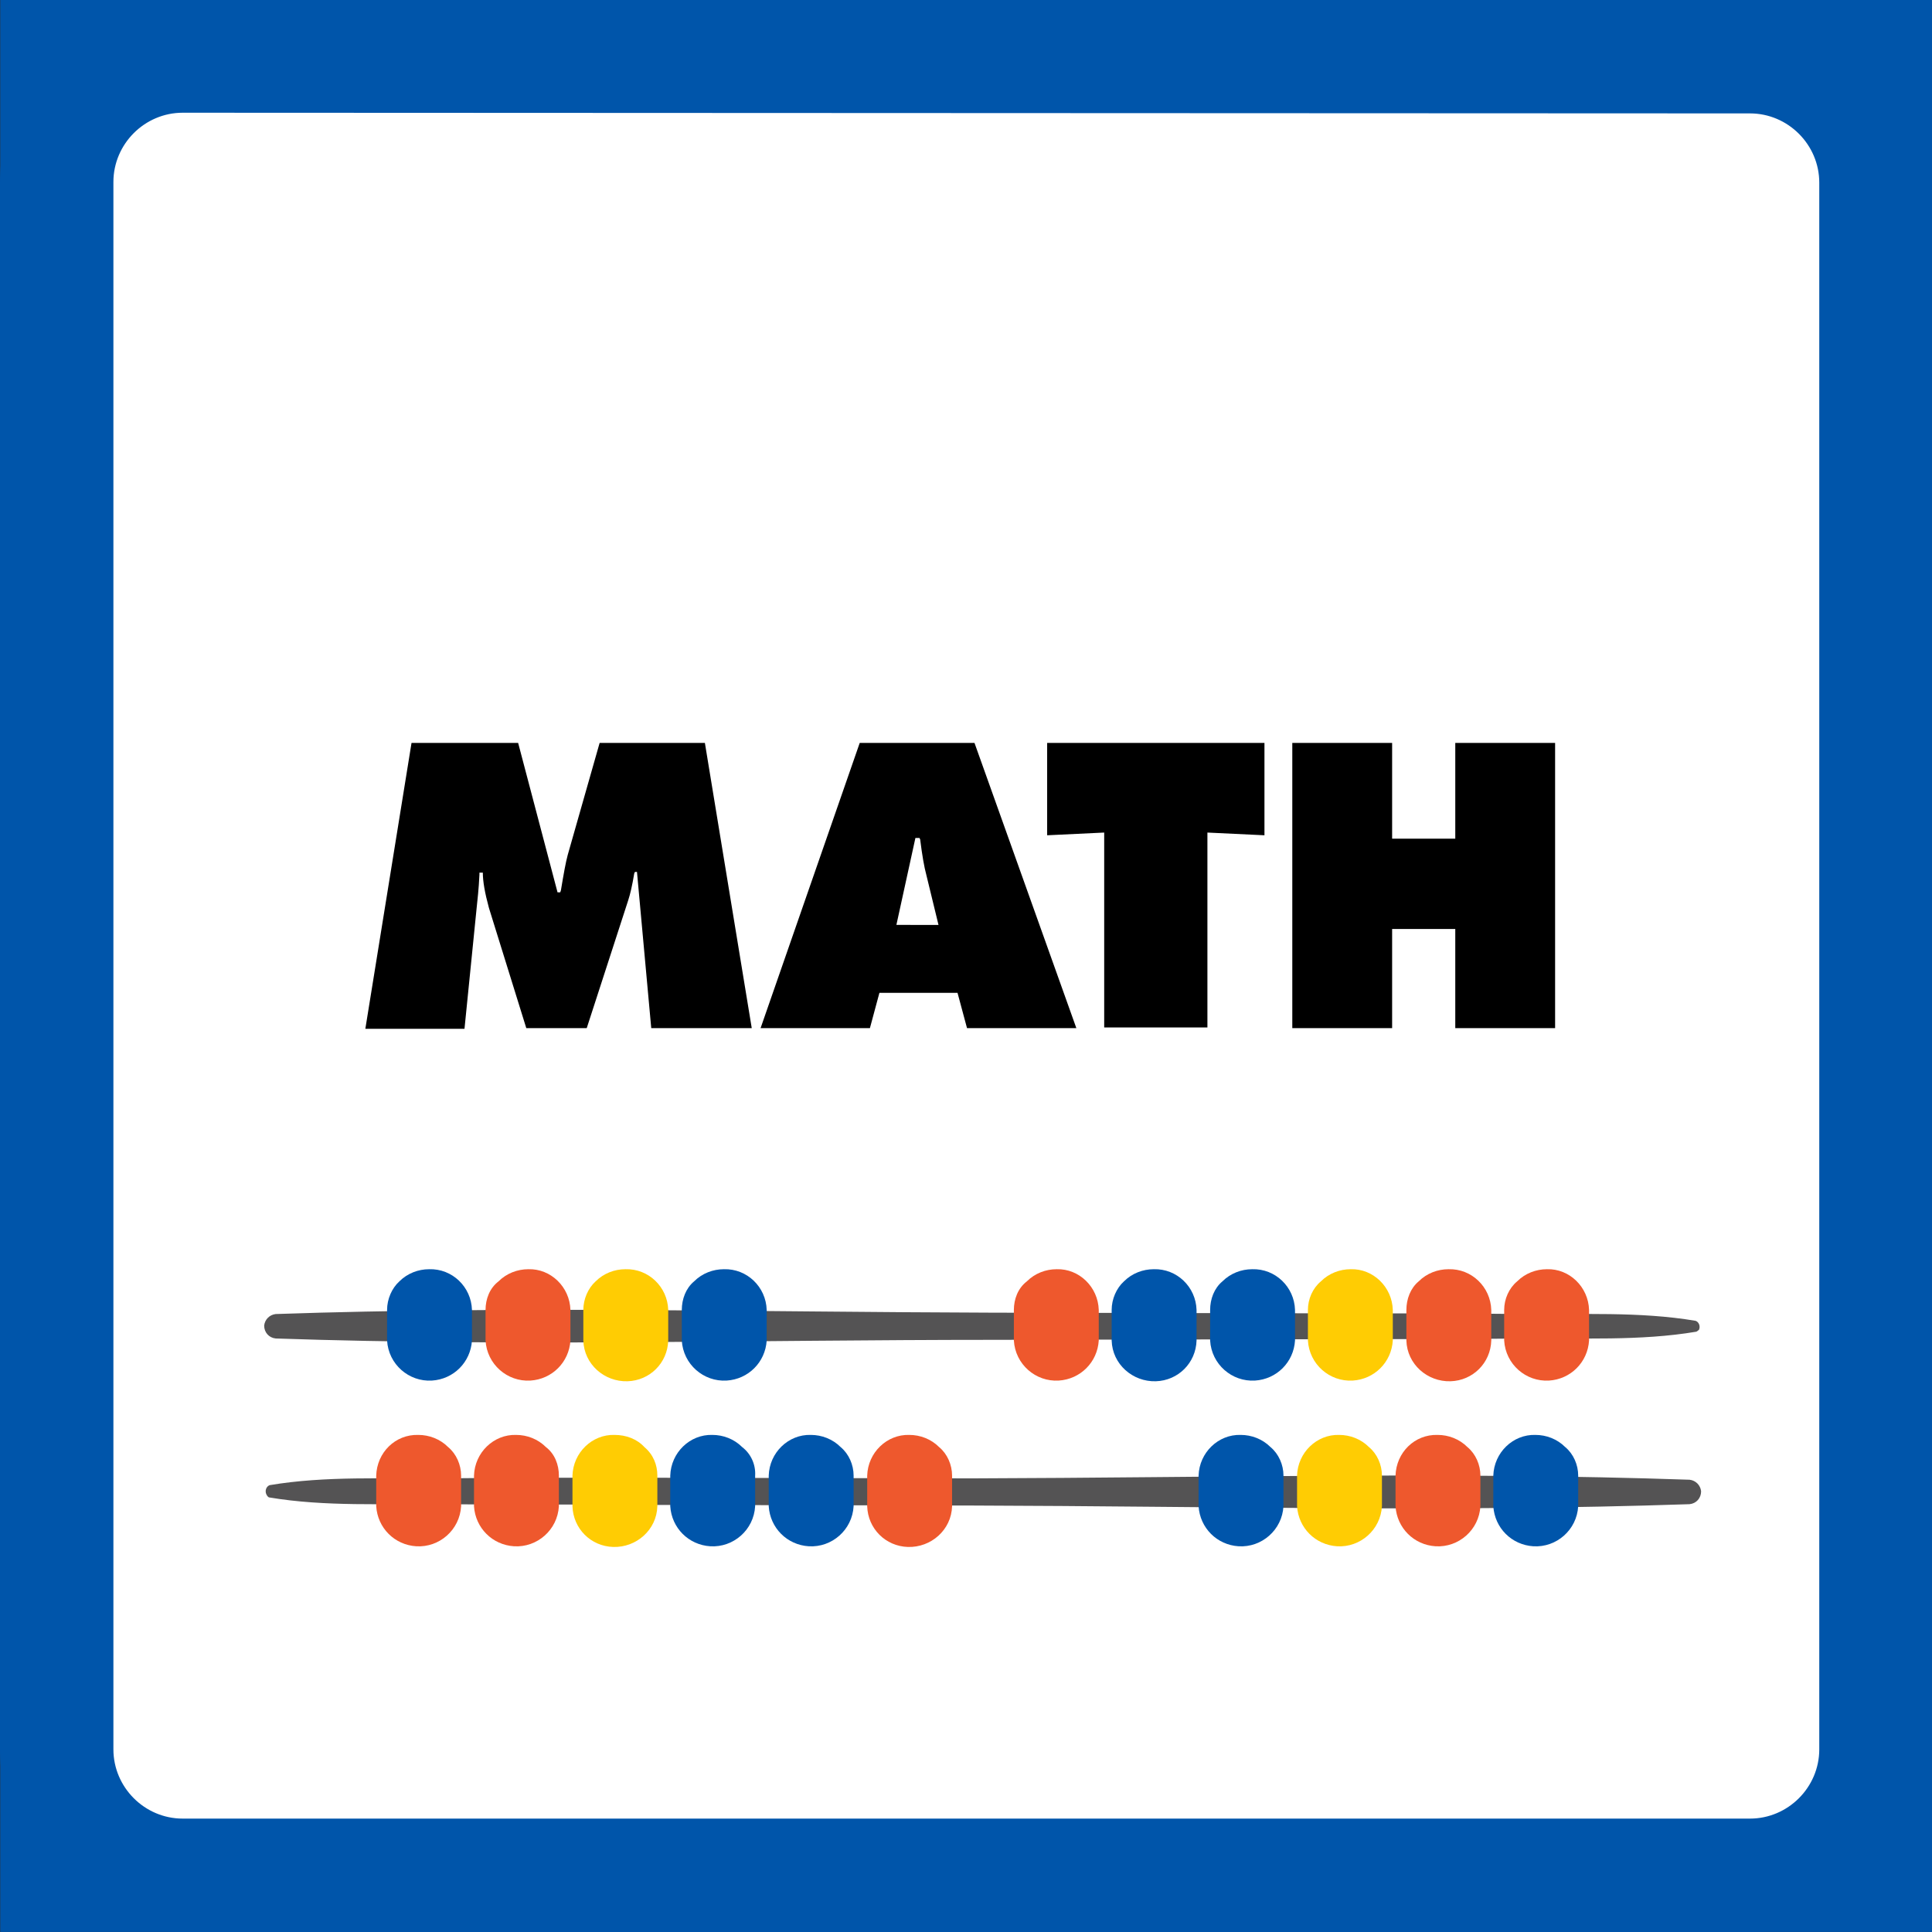
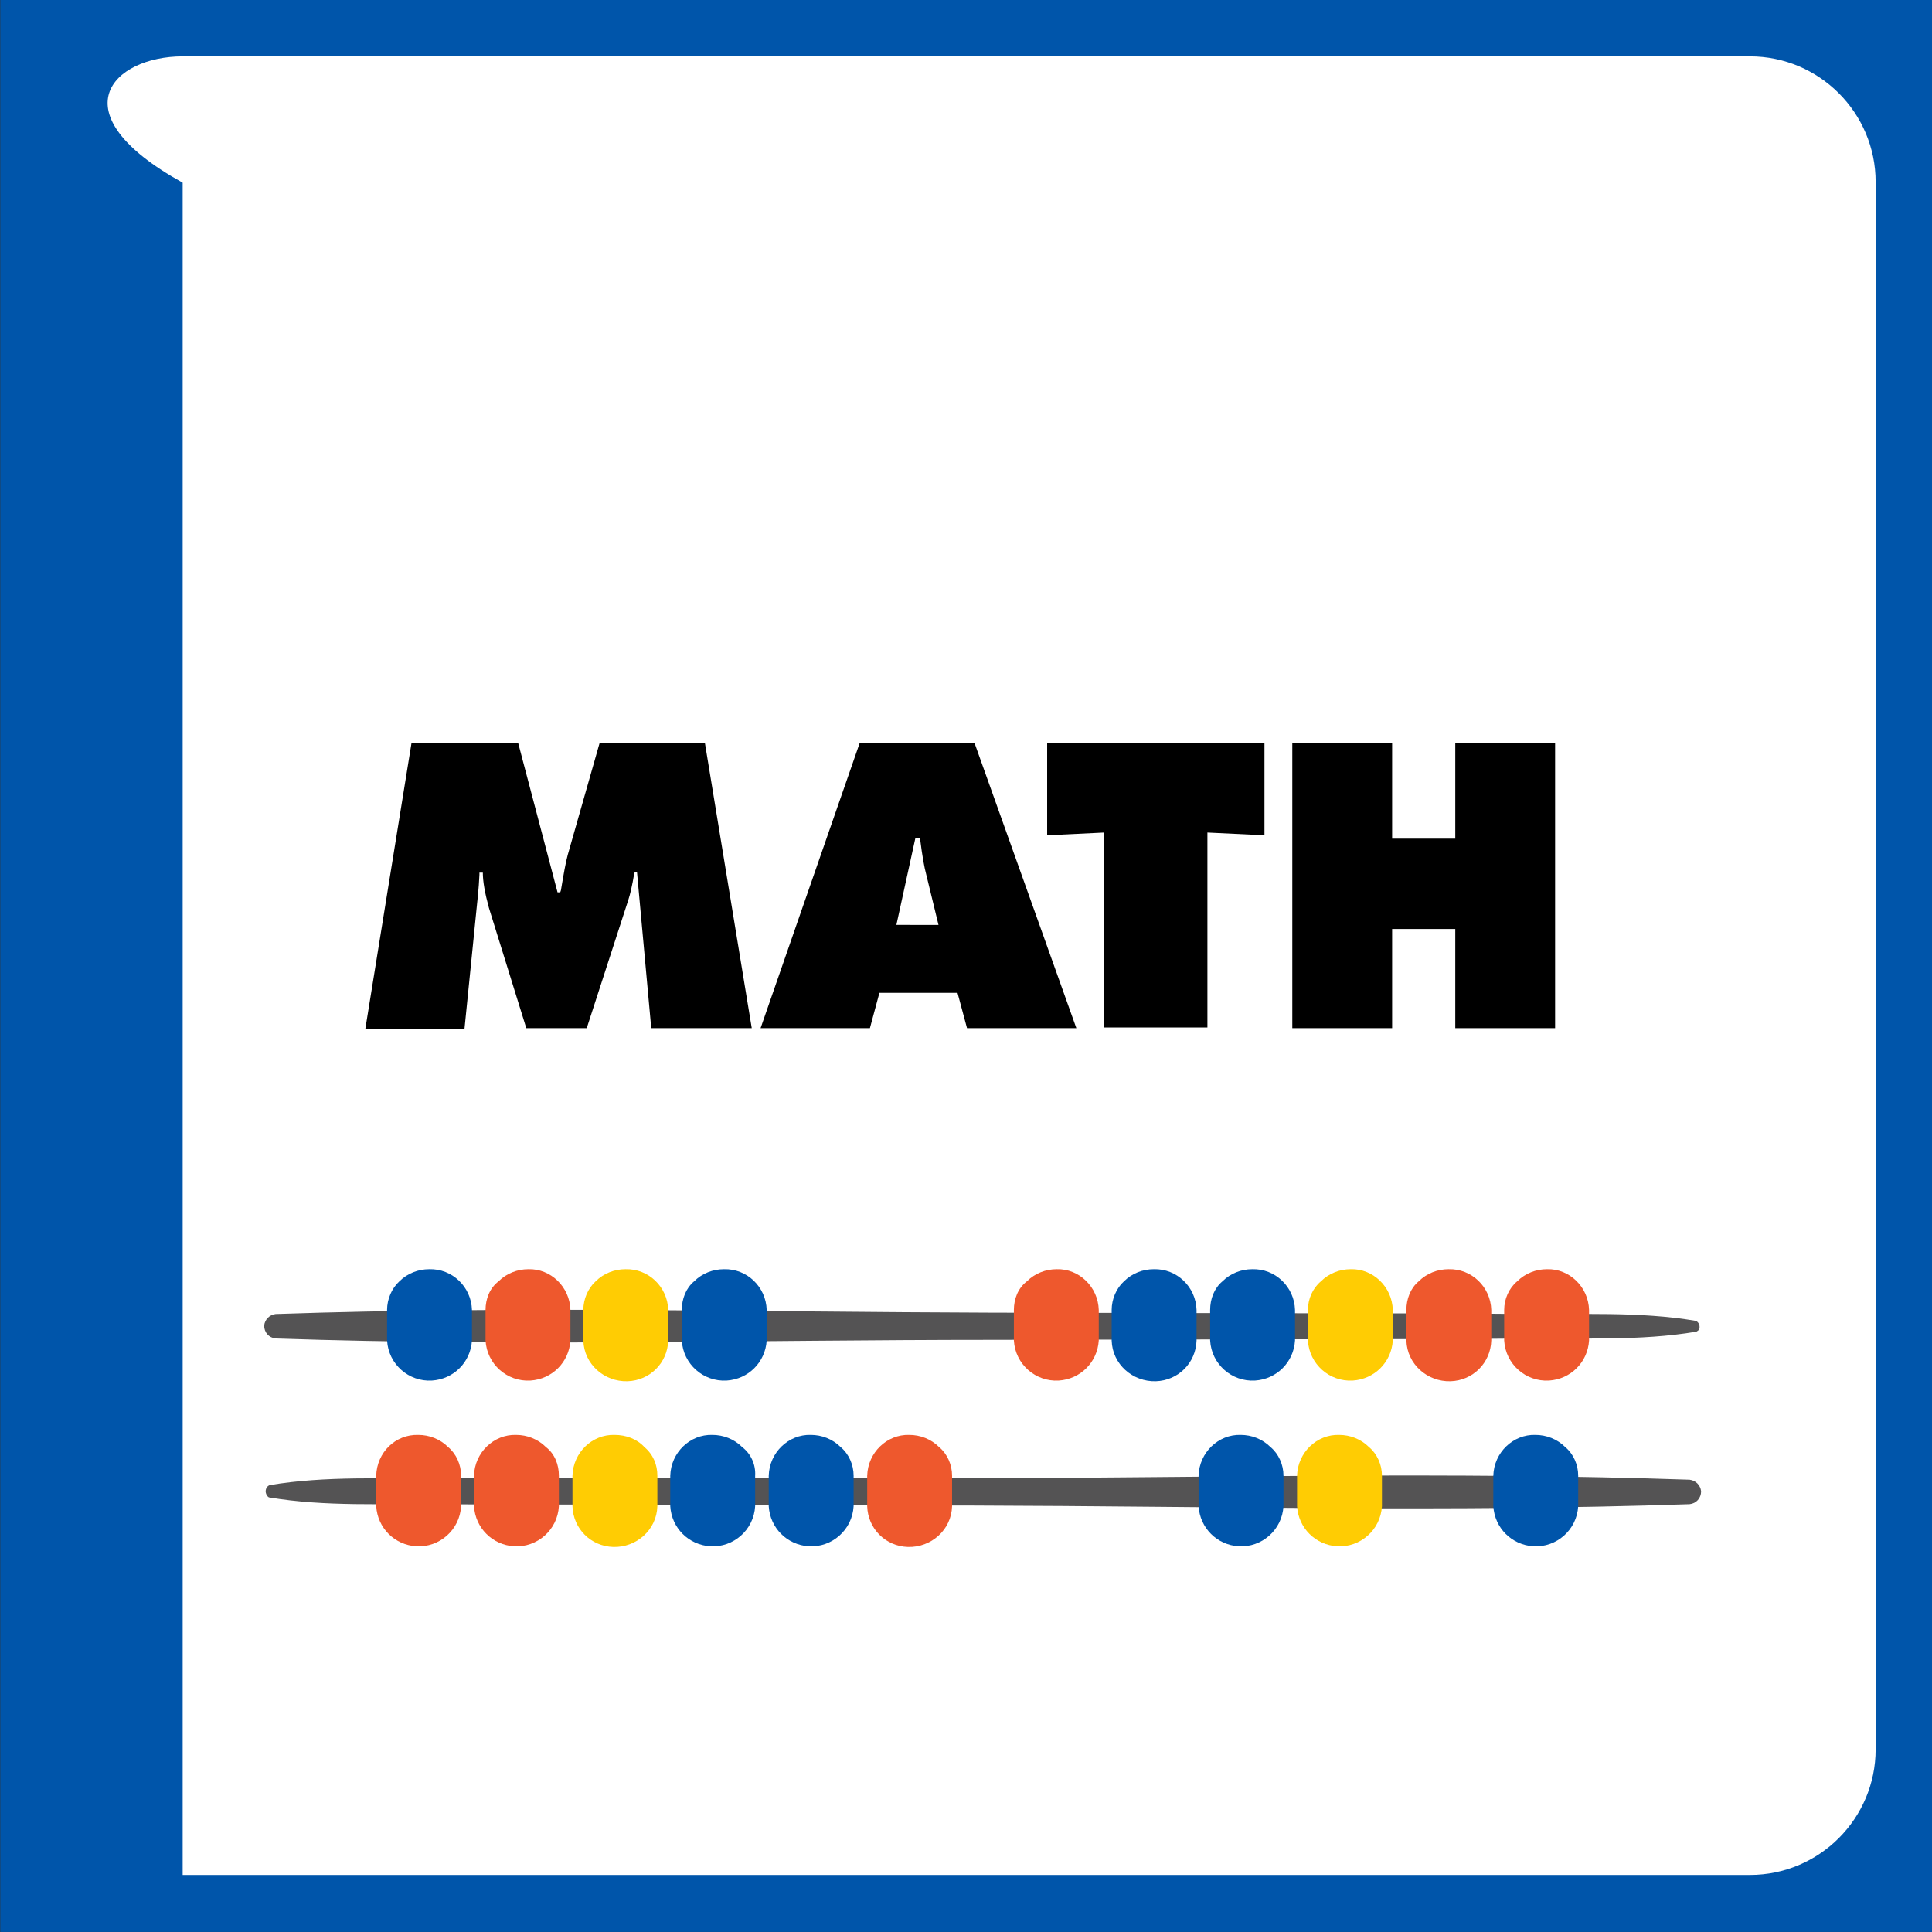
<svg xmlns="http://www.w3.org/2000/svg" xmlns:ns1="http://sodipodi.sourceforge.net/DTD/sodipodi-0.dtd" xmlns:ns2="http://www.inkscape.org/namespaces/inkscape" version="1.1" id="Layer_1" x="0px" y="0px" viewBox="0 0 284.5 284.5" style="enable-background:new 0 0 284.5 284.5;" xml:space="preserve" ns1:docname="nav-math.svg" ns2:version="0.92.3 (2405546, 2018-03-11)">
  <rect x="0" y="0" width="284.5" height="284.5" fill="#333333" stroke="none" />
  <defs id="defs655" />
  <ns1:namedview pagecolor="#ffffff" bordercolor="#666666" borderopacity="1" objecttolerance="10" gridtolerance="10" guidetolerance="10" ns2:pageopacity="0" ns2:pageshadow="2" ns2:window-width="1920" ns2:window-height="1046" id="namedview653" showgrid="false" ns2:zoom="2.3462524" ns2:cx="370.11153" ns2:cy="99.919972" ns2:window-x="1920" ns2:window-y="0" ns2:window-maximized="1" ns2:current-layer="Layer_1" />
  <style type="text/css" id="style590">
	.st0{fill:#FFFFFF;}
	.st1{fill:#0055AA;}
	.st2{enable-background:new    ;}
	.st3{fill:#545354;}
	.st4{fill:#EE582D;}
	.st5{fill:#FFCC03;}
</style>
  <rect style="fill:#0055aa;fill-opacity:1" id="rect1760" width="284.472" height="284.491" x="0.038" y="-7.5056266e-07" />
  <g id="Layer_2_1_">
    <g id="Layer_1-2">
-       <path class="st0" d="M26.9,8.3h230.8c10.2,0,18.5,8.3,18.5,18.5v230.8c0,10.2-8.3,18.5-18.5,18.5H26.9c-10.2,0-18.5-8.3-18.5-18.5    V26.9C8.3,16.6,16.6,8.3,26.9,8.3z" id="path592" />
-       <path class="st1" d="M257.6,284.5H26.9C12,284.5,0,272.5,0,257.6V26.9C0,12,12,0,26.9,0h230.8c14.8,0,26.8,12,26.9,26.9v230.8    C284.5,272.4,272.4,284.5,257.6,284.5z M26.9,16.6c-5.6,0-10.2,4.6-10.2,10.2v230.8c0,5.6,4.6,10.2,10.2,10.2h230.8    c5.6,0,10.2-4.6,10.2-10.2V26.9c0-5.6-4.6-10.2-10.2-10.2L26.9,16.6z" id="path594" />
+       <path class="st0" d="M26.9,8.3h230.8c10.2,0,18.5,8.3,18.5,18.5v230.8c0,10.2-8.3,18.5-18.5,18.5H26.9V26.9C8.3,16.6,16.6,8.3,26.9,8.3z" id="path592" />
      <g class="st2" id="g604">
        <path d="M60.6,109.4h15.7l5.8,22h0.4l0.1-0.3c0.4-2.4,0.7-4.1,1-5.2l4.7-16.5h15.5l6.9,42H95.9l-2.1-23h-0.3l-0.1,0.2     c-0.3,1.8-0.6,3.1-0.9,4l-6.1,18.8h-8.9l-5.5-17.7c-0.6-2.2-0.9-3.9-0.9-5.2h-0.5v0.3c-0.1,2.2-0.3,3.8-0.4,4.8l-1.8,17.9H53.8     L60.6,109.4z" id="path596" />
        <path d="M128.1,151.4H112l14.6-42h16.9l15,42h-16.1l-1.4-5.2h-11.5L128.1,151.4z M138.2,136.2l-1.8-7.4c-0.3-1.1-0.6-2.8-0.9-5.2     l-0.1-0.2h-0.6l-2.8,12.8H138.2z" id="path598" />
        <path d="M154.2,109.4h32V123l-8.4-0.4v28.7h-15.2v-28.7l-8.4,0.4V109.4z" id="path600" />
        <path d="M190.3,109.4H205v14.1h9.3v-14.1H229v42h-14.7v-14.6H205v14.6h-14.7V109.4z" id="path602" />
      </g>
      <path class="st3" d="M39.6,220.5c8.3,1.4,16.9,0.9,25.3,1c8.6,0.1,17.3,0,25.9,0.1l52.4,0.1c35.2,0.1,70.4,1,105.6-0.2    c1-0.1,1.7-0.9,1.7-1.9c-0.1-0.9-0.8-1.6-1.7-1.7c-35.1-1.2-70.4-0.3-105.6-0.2L92,217.6c-9,0-18,0-27,0.1c-8.4,0.1-17-0.4-25.3,1    c-0.5,0.2-0.7,0.8-0.5,1.3C39.3,220.2,39.4,220.4,39.6,220.5L39.6,220.5z" id="path606" />
      <path class="st4" d="M67.9,217.3v4.5c-0.2,3.5-3.2,6.1-6.6,5.9c-3.2-0.2-5.7-2.7-5.9-5.9v-4.5c0.1-3.4,2.8-6.1,6.2-6c0,0,0,0,0,0    c1.6,0,3.2,0.6,4.4,1.8C67.2,214.1,67.9,215.7,67.9,217.3z" id="path608" />
      <path class="st4" d="M82.3,217.3v4.5c-0.2,3.5-3.2,6.1-6.6,5.9c-3.2-0.2-5.7-2.7-5.9-5.9v-4.5c0.1-3.4,2.9-6.1,6.2-6c0,0,0,0,0,0    c1.6,0,3.2,0.6,4.4,1.8C81.7,214.1,82.3,215.7,82.3,217.3z" id="path610" />
      <path class="st5" d="M96.8,217.3v4.5c-0.1,3.5-3.1,6.1-6.5,6c-3.3-0.1-5.9-2.7-6-6v-4.5c0.1-3.4,2.9-6.1,6.2-6c0,0,0,0,0,0    c1.7,0,3.3,0.6,4.4,1.8C96.2,214.2,96.8,215.7,96.8,217.3z" id="path612" />
      <path class="st1" d="M111.2,217.3v4.5c-0.2,3.5-3.2,6.1-6.6,5.9c-3.2-0.2-5.7-2.7-5.9-5.9v-4.5c0.1-3.4,2.9-6.1,6.2-6c0,0,0,0,0,0    c1.6,0,3.2,0.6,4.4,1.8C110.6,214.1,111.3,215.7,111.2,217.3z" id="path614" />
      <path class="st1" d="M125.7,217.3v4.5c-0.2,3.5-3.2,6.1-6.6,5.9c-3.2-0.2-5.7-2.7-5.9-5.9v-4.5c0.1-3.4,2.9-6.1,6.2-6c0,0,0,0,0,0    c1.6,0,3.2,0.6,4.4,1.8C125,214.1,125.7,215.7,125.7,217.3z" id="path616" />
      <path class="st4" d="M140.2,217.3v4.5c-0.1,3.5-3.1,6.1-6.5,6c-3.3-0.1-5.9-2.7-6-6v-4.5c0.1-3.4,2.9-6.1,6.2-6c0,0,0,0,0,0    c1.6,0,3.2,0.6,4.4,1.8C139.5,214.1,140.2,215.7,140.2,217.3z" id="path618" />
      <path class="st1" d="M189,217.3v4.5c-0.2,3.5-3.2,6.1-6.6,5.9c-3.2-0.2-5.7-2.7-5.9-5.9v-4.5c0.1-3.4,2.9-6.1,6.2-6c0,0,0,0,0,0    c1.6,0,3.2,0.6,4.4,1.8C188.3,214.1,189,215.7,189,217.3z" id="path620" />
      <path class="st5" d="M203.5,217.3v4.5c-0.2,3.5-3.2,6.1-6.6,5.9c-3.2-0.2-5.7-2.7-5.9-5.9v-4.5c0.1-3.4,2.9-6.1,6.2-6c0,0,0,0,0,0    c1.6,0,3.2,0.6,4.4,1.8C202.8,214.1,203.5,215.7,203.5,217.3z" id="path622" />
-       <path class="st4" d="M218,217.3v4.5c-0.2,3.5-3.2,6.1-6.6,5.9c-3.2-0.2-5.7-2.7-5.9-5.9v-4.5c0.1-3.4,2.8-6.1,6.2-6c0,0,0,0,0,0    c1.6,0,3.2,0.6,4.4,1.8C217.3,214.1,218,215.7,218,217.3z" id="path624" />
      <path class="st1" d="M232.4,217.3v4.5c-0.2,3.5-3.2,6.1-6.6,5.9c-3.2-0.2-5.7-2.7-5.9-5.9v-4.5c0.1-3.4,2.9-6.1,6.2-6c0,0,0,0,0,0    c1.6,0,3.2,0.6,4.4,1.8C231.7,214.1,232.4,215.7,232.4,217.3z" id="path626" />
      <path class="st3" d="M249.8,196.1c-8.3,1.4-16.9,0.9-25.3,1c-8.6,0.1-17.3,0.1-25.9,0.1l-52.4,0.1c-35.2,0-70.4,1-105.6-0.2    c-1-0.1-1.7-0.9-1.7-1.9c0.1-0.9,0.8-1.6,1.7-1.7c35.1-1.2,70.4-0.3,105.6-0.2l51.2,0.1c9,0,18,0,27,0.1c8.4,0.1,17-0.4,25.3,1    c0.5,0.2,0.7,0.8,0.5,1.3C250.2,195.8,250,196,249.8,196.1L249.8,196.1z" id="path628" />
      <path class="st4" d="M221.5,192.9v4.5c0.2,3.5,3.2,6.1,6.6,5.9c3.2-0.2,5.7-2.7,5.9-5.9v-4.5c-0.1-3.4-2.9-6.1-6.2-6c0,0,0,0,0,0    c-1.6,0-3.2,0.6-4.4,1.8C222.2,189.7,221.5,191.3,221.5,192.9z" id="path630" />
      <path class="st4" d="M207.1,192.9v4.5c0.1,3.5,3.1,6.1,6.5,6c3.3-0.1,5.9-2.7,6-6v-4.5c-0.1-3.4-2.9-6.1-6.3-6c0,0,0,0,0,0    c-1.6,0-3.2,0.6-4.4,1.8C207.7,189.7,207.1,191.3,207.1,192.9z" id="path632" />
      <path class="st5" d="M192.6,192.9v4.5c0.2,3.5,3.2,6.1,6.6,5.9c3.2-0.2,5.7-2.7,5.9-5.9v-4.5c-0.1-3.4-2.9-6.1-6.2-6c0,0,0,0,0,0    c-1.6,0-3.2,0.6-4.4,1.8C193.3,189.7,192.6,191.3,192.6,192.9z" id="path634" />
      <path class="st1" d="M178.2,192.9v4.5c0.2,3.5,3.2,6.1,6.6,5.9c3.2-0.2,5.7-2.7,5.9-5.9v-4.5c-0.1-3.4-2.9-6.1-6.3-6c0,0,0,0,0,0    c-1.6,0-3.2,0.6-4.4,1.8C178.8,189.7,178.2,191.3,178.2,192.9z" id="path636" />
      <path class="st1" d="M163.7,192.9v4.5c0.1,3.5,3.1,6.1,6.5,6c3.3-0.1,5.9-2.7,6-6v-4.5c-0.1-3.4-2.9-6.1-6.3-6c0,0,0,0,0,0    c-1.6,0-3.2,0.6-4.4,1.8C164.4,189.7,163.7,191.3,163.7,192.9z" id="path638" />
      <path class="st4" d="M149.3,192.9v4.5c0.2,3.5,3.2,6.1,6.6,5.9c3.2-0.2,5.7-2.7,5.9-5.9v-4.5c-0.1-3.4-2.9-6.1-6.2-6c0,0,0,0,0,0    c-1.6,0-3.2,0.6-4.4,1.8C149.9,189.7,149.3,191.3,149.3,192.9z" id="path640" />
      <path class="st1" d="M100.4,192.9v4.5c0.2,3.5,3.2,6.1,6.6,5.9c3.2-0.2,5.7-2.7,5.9-5.9v-4.5c-0.1-3.4-2.9-6.1-6.3-6c0,0,0,0,0,0    c-1.6,0-3.2,0.6-4.4,1.8C101,189.7,100.4,191.3,100.4,192.9z" id="path642" />
      <path class="st5" d="M85.9,192.9v4.5c0.1,3.5,3.1,6.1,6.5,6c3.3-0.1,5.9-2.7,6-6v-4.5c-0.1-3.4-2.9-6.1-6.3-6c0,0,0,0,0,0    c-1.6,0-3.2,0.6-4.4,1.8C86.6,189.7,85.9,191.3,85.9,192.9z" id="path644" />
      <path class="st4" d="M71.5,192.9v4.5c0.2,3.5,3.2,6.1,6.6,5.9c3.2-0.2,5.7-2.7,5.9-5.9v-4.5c-0.1-3.4-2.9-6.1-6.2-6c0,0,0,0,0,0    c-1.6,0-3.2,0.6-4.4,1.8C72.1,189.7,71.5,191.3,71.5,192.9z" id="path646" />
      <path class="st1" d="M57,192.9v4.5c0.2,3.5,3.2,6.1,6.6,5.9c3.2-0.2,5.7-2.7,5.9-5.9v-4.5c-0.1-3.4-2.9-6.1-6.3-6c0,0,0,0,0,0    c-1.6,0-3.2,0.6-4.4,1.8C57.7,189.7,57,191.3,57,192.9z" id="path648" />
    </g>
  </g>
</svg>